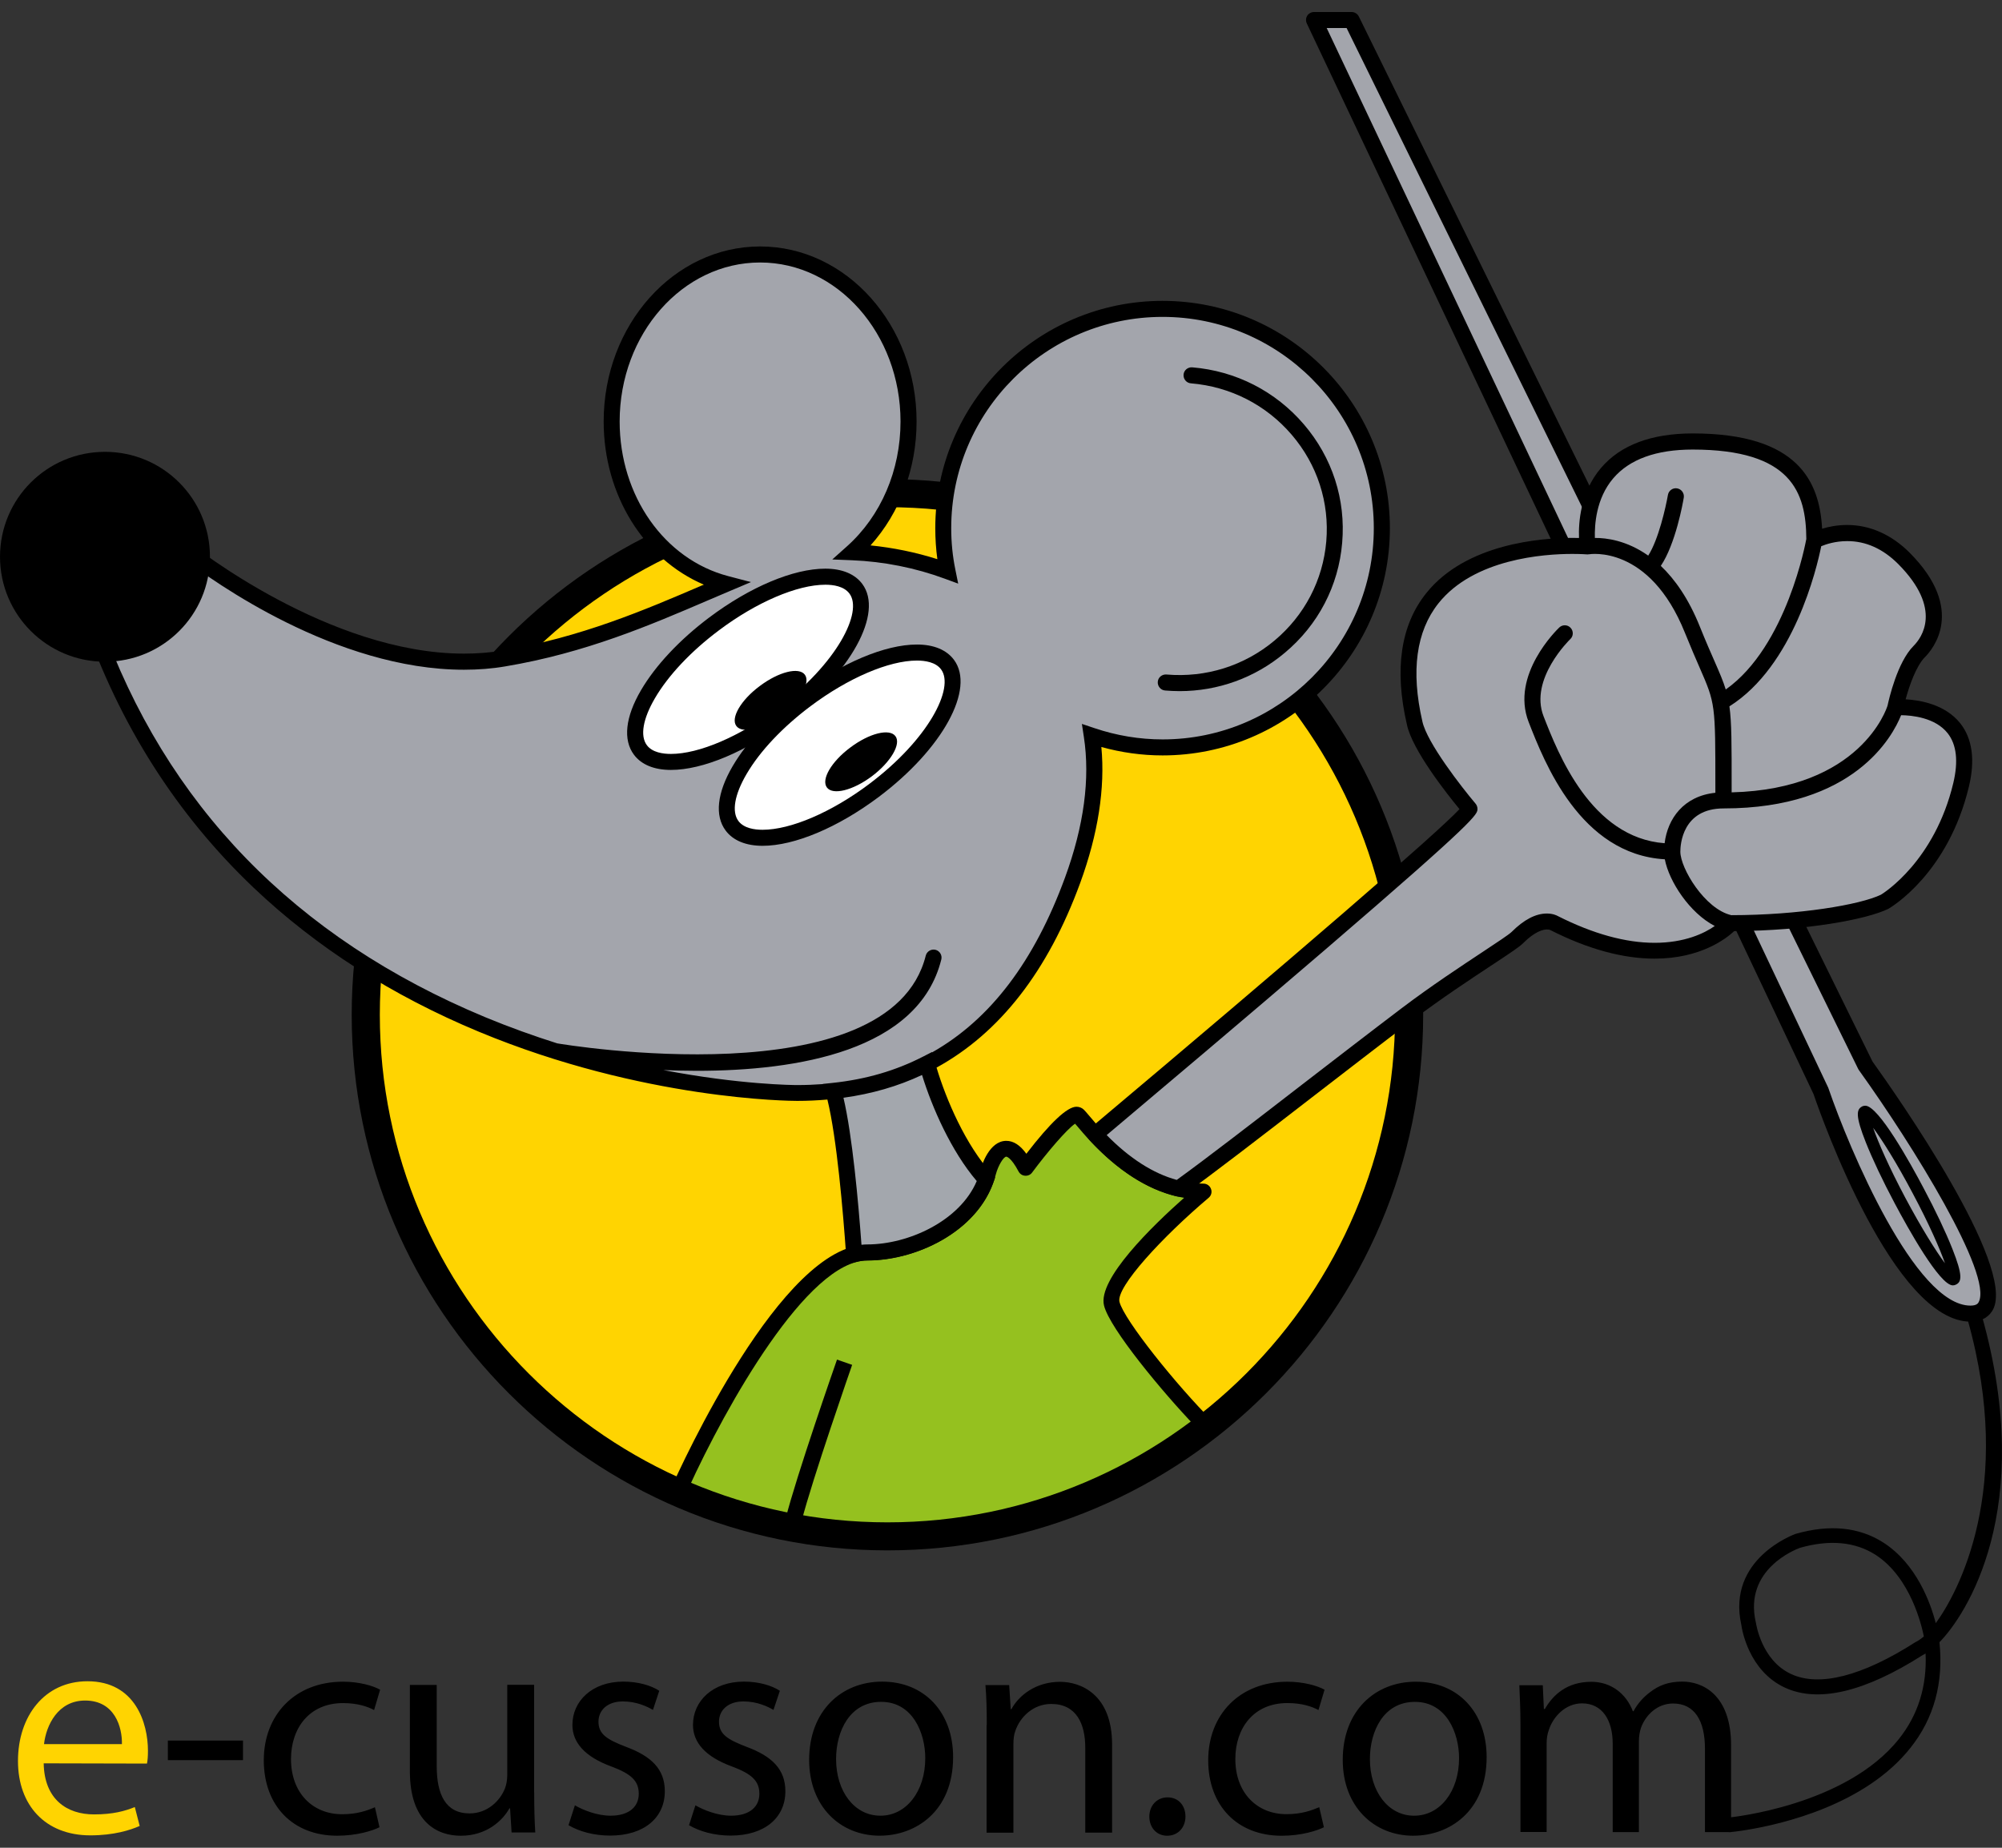
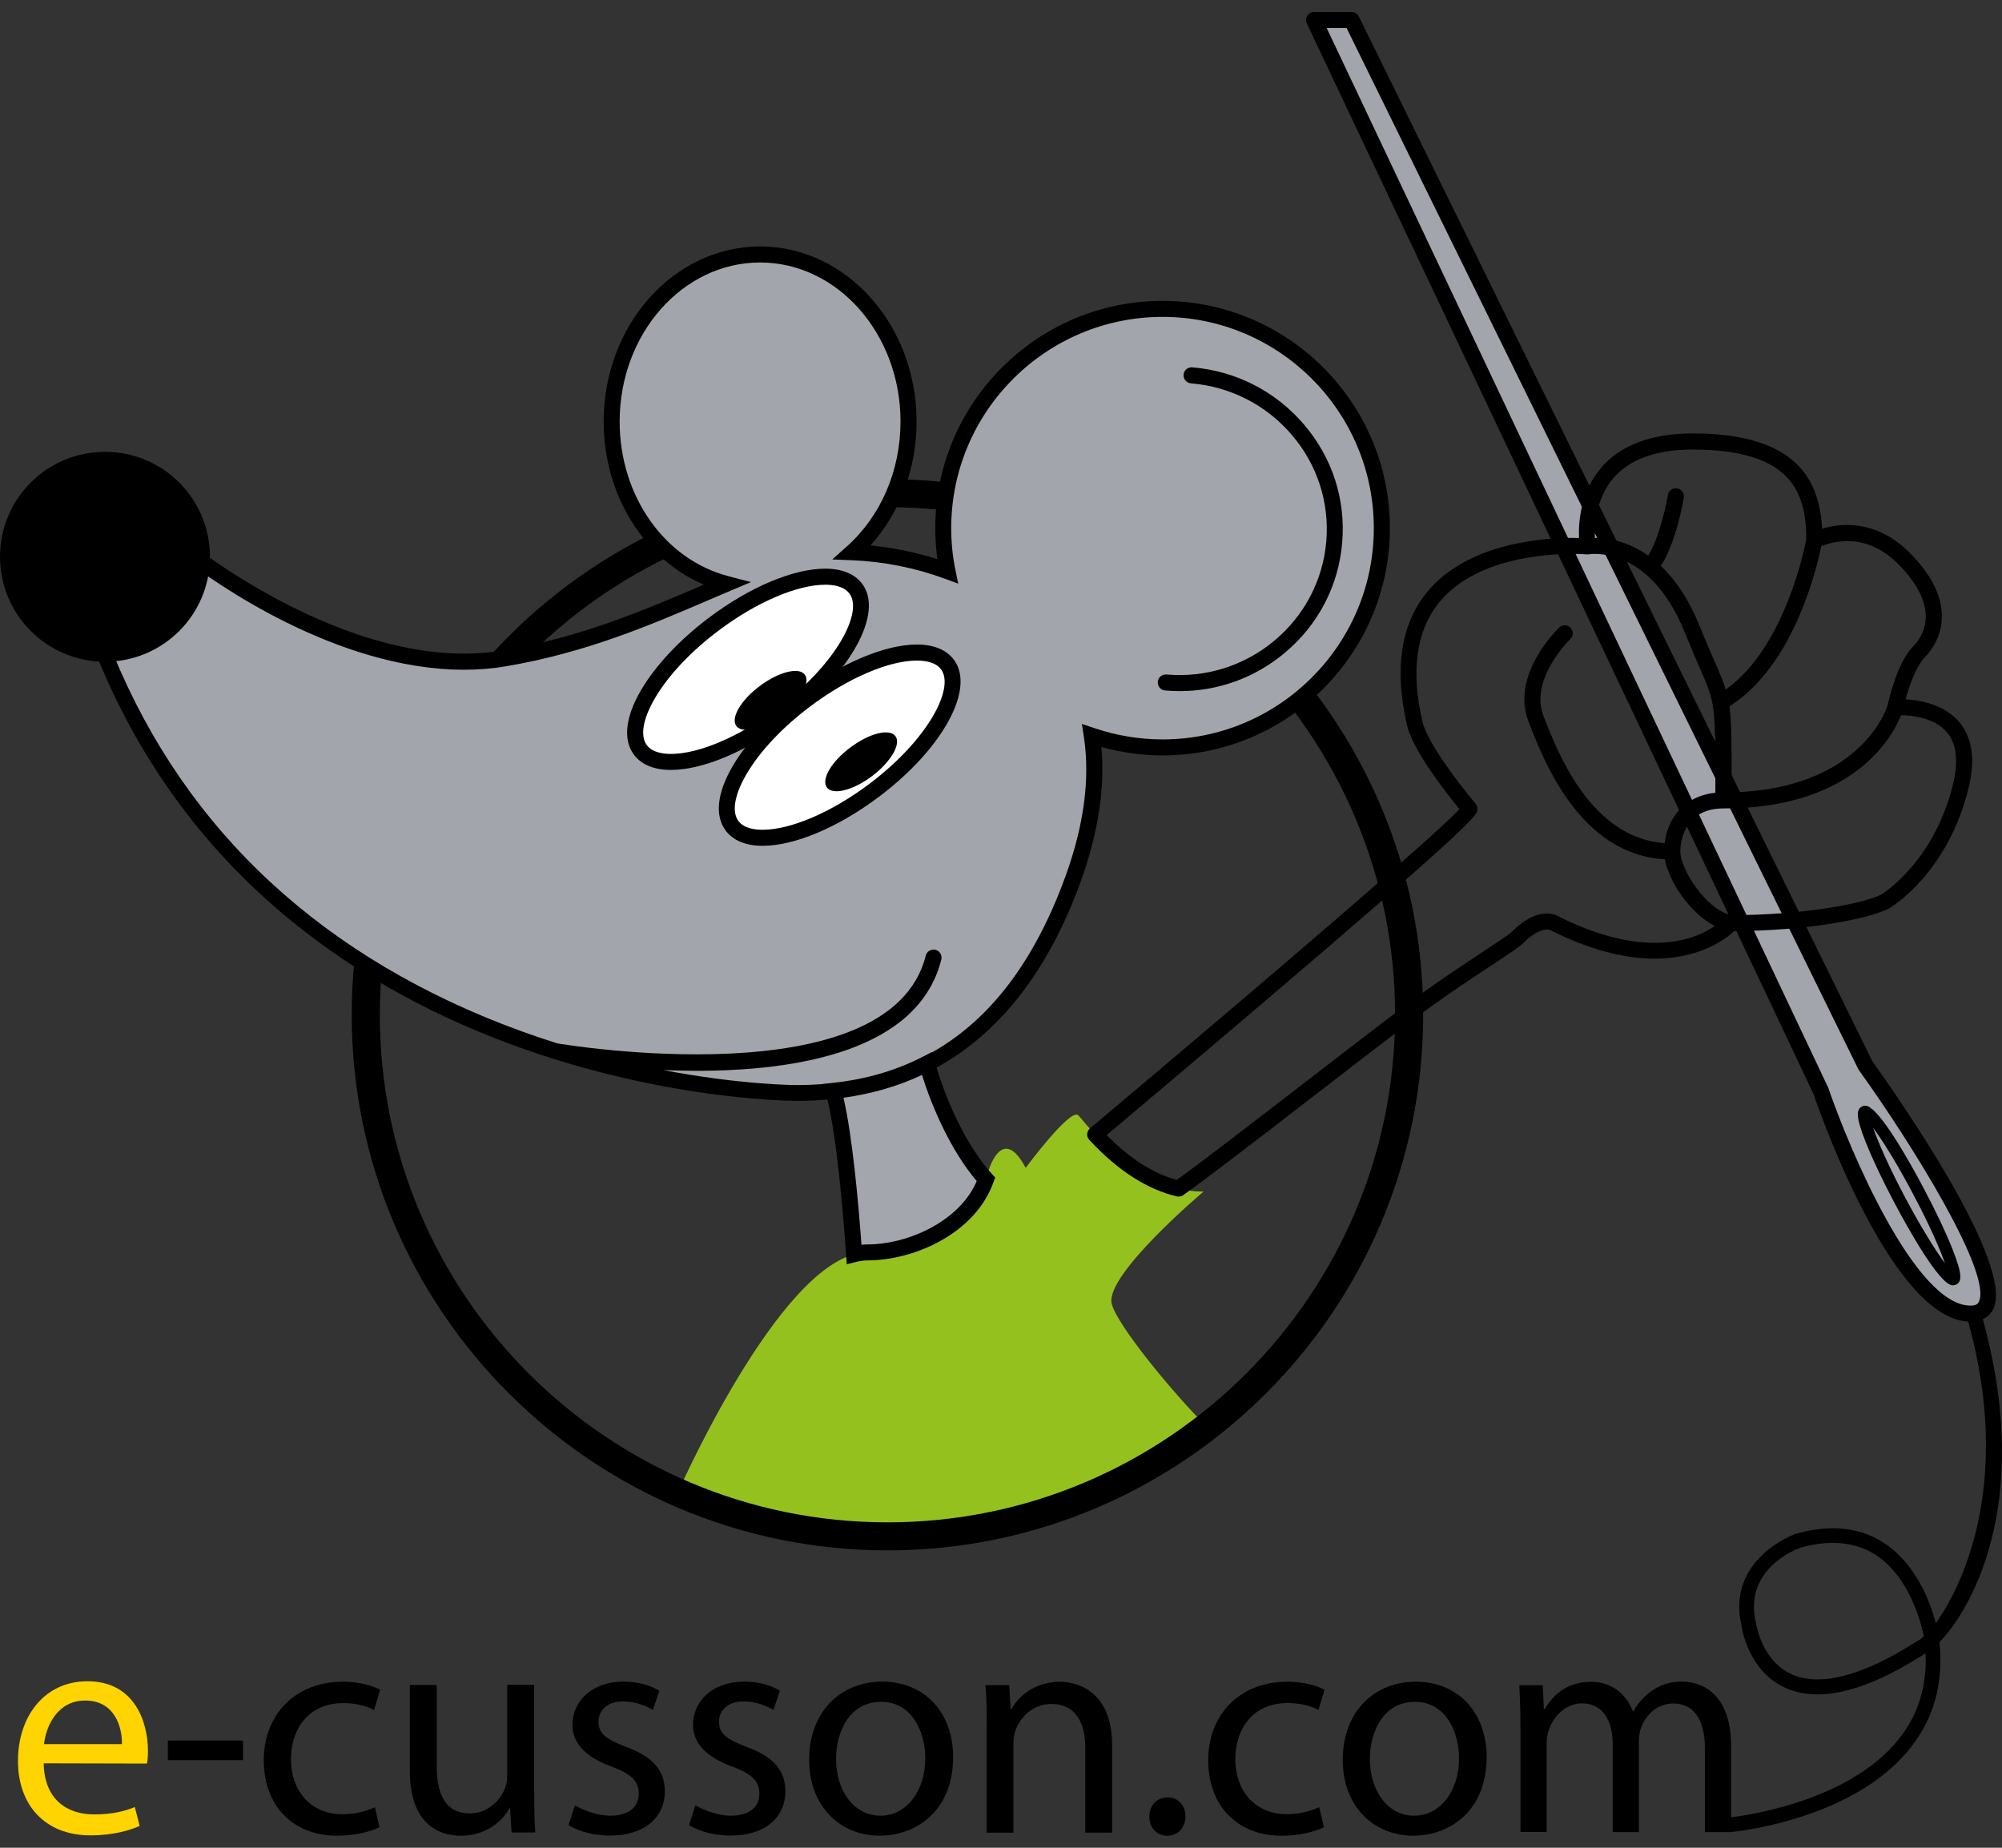
<svg xmlns="http://www.w3.org/2000/svg" height="120" viewBox="0 0 130 120" width="130">
  <rect x="0" y="0" width="130" height="120" fill="#333333" stroke="none" />
-   <circle fill="#FFD401" cx="57.626" cy="65.902" r="33.875" />
  <path fill="#95C11F" d="M72.189 84.672c-.468-1.86 5.961-7.285 5.961-7.285-4.486 0-7.625-4.448-8.132-4.956-.509-.511-3.416 3.413-3.416 3.413-1.554-2.945-2.439.273-2.439.273-.813 3.295-4.713 5.229-7.861 5.229-5.263 0-11.844 14.589-12.29 15.591 4.165 1.829 8.764 2.854 13.612 2.854 7.821 0 15.022-2.66 20.762-7.11-2.284-2.273-5.861-6.648-6.197-8.009z" />
-   <path d="M78.754 92.318c-2.346-2.338-5.773-6.607-6.061-7.773-.236-.953 2.823-4.25 5.793-6.758.168-.143.23-.371.15-.574-.074-.207-.271-.344-.486-.344-3.718 0-6.525-3.34-7.449-4.439-.146-.174-.242-.284-.317-.359-.128-.129-.304-.195-.483-.195-.603 0-1.695 1.029-3.254 3.054-.408-.567-.841-.839-1.302-.839-1.104 0-1.595 1.58-1.684 1.908-.737 2.99-4.393 4.838-7.357 4.838-5.532 0-12.042 14.271-12.765 15.898-.058.127-.061.272-.012.398.051.13.147.232.274.289 4.381 1.921 9.029 2.896 13.822 2.896 7.698 0 14.991-2.498 21.083-7.218.115-.095.188-.231.197-.38.015-.15-.046-.3-.149-.402zm-21.128 6.955c-1.886 0-3.749-.156-5.579-.467.685-2.697 3.259-10.088 3.287-10.167l-.983-.342c-.115.323-2.655 7.614-3.333 10.317-2.155-.436-4.263-1.082-6.315-1.949 2.458-5.391 7.749-14.801 11.6-14.801 3.429 0 7.497-2.104 8.365-5.611.149-.553.497-1.135.676-1.135.005 0 .296.014.798.965.083.154.243.264.421.272.184.015.354-.065.457-.206.983-1.324 2.246-2.8 2.788-3.172.03.033.063.075.101.114.898 1.067 3.435 4.088 6.979 4.7-2.058 1.826-5.627 5.289-5.198 6.996.367 1.496 3.828 5.66 5.915 7.832-5.816 4.36-12.71 6.654-19.979 6.654z" />
  <path d="M57.626 100.687c-19.18 0-34.788-15.603-34.788-34.782 0-19.187 15.604-34.789 34.788-34.789 19.179 0 34.788 15.602 34.788 34.789-.002 19.181-15.609 34.782-34.788 34.782zm0-67.748c-18.176 0-32.962 14.787-32.962 32.965 0 18.174 14.786 32.963 32.962 32.963 18.175 0 32.964-14.787 32.964-32.963-.001-18.177-14.789-32.965-32.964-32.965z" />
  <path fill="#A3A5AC" d="M121.14 69.203 87.765 1.3h-2.44l32.918 69.558s4.957 14.456 9.711 14.456c4.755-.004-6.814-16.111-6.814-16.111z" />
  <path d="M127.953 85.832c-4.953 0-9.631-13.135-10.19-14.776L84.857 1.522c-.076-.161-.063-.354.027-.501.098-.149.264-.242.441-.242h2.438c.197 0 .382.113.472.291l33.354 67.866c1.627 2.271 9.302 13.229 7.833 16.103-.193.359-.596.793-1.469.793zM86.148 1.819l32.565 68.813c.01.021.017.035.021.056 1.346 3.923 5.625 14.103 9.219 14.103.418 0 .498-.162.535-.23.922-1.793-4.281-10.188-7.774-15.055-.019-.021-.031-.049-.046-.072L87.441 1.82l-1.293-.001z" />
  <path d="M126.809 83.477c-.859 0-2.928-3.73-3.781-5.338-.774-1.455-1.442-2.868-1.879-3.969-.664-1.68-.604-2.105-.252-2.301l.03-.019c.063-.026.126-.041.196-.041.859 0 2.932 3.737 3.781 5.345.776 1.455 1.444 2.863 1.881 3.969.668 1.688.603 2.113.24 2.297-.063.037-.14.057-.216.057zm-5.176-10.233c.327.944 1.025 2.541 2.081 4.531 1.062 1.993 1.991 3.469 2.583 4.268-.329-.94-1.025-2.537-2.082-4.521-1.055-2-1.987-3.475-2.582-4.278z" />
-   <path fill="#A3A5AC" d="M123.074 45.941s.539-2.63 1.56-3.636c1.003-1.007 1.819-3.211-1.009-6.044-2.823-2.824-5.811-1.154-5.811-1.154 0-2.948-.699-6.431-7.902-6.431-7.932 0-6.816 6.816-6.816 6.816s-14.171-1.24-11.232 11.465c.373 1.817 3.564 5.576 3.564 5.576 0 .63-17.675 15.56-24.316 21.146 1.127 1.22 3.002 2.946 5.414 3.517 3.188-2.291 9.637-7.387 14.801-11.297 3.299-2.5 6.715-4.521 7.201-5.009 1.514-1.515 2.396-.94 2.396-.94 7.975 4.035 11.467 0 11.467 0 4.572 0 8.596-.695 9.996-1.39 0 0 3.634-2.092 4.956-7.586 1.313-5.5-4.269-5.033-4.269-5.033z" />
  <path d="M127.293 46.978c-.983-1.238-2.625-1.51-3.551-1.562.235-.873.688-2.177 1.26-2.745.482-.482 2.693-3.069-1.004-6.781-1.178-1.178-2.58-1.796-4.053-1.796-.65 0-1.211.116-1.625.244-.168-3.029-1.518-6.189-8.402-6.189-2.689 0-4.691.755-5.958 2.244-1.345 1.581-1.464 3.55-1.427 4.546-.127-.002-.27-.006-.426-.006-1.994 0-6.914.353-9.504 3.602-1.656 2.079-2.074 4.949-1.244 8.524.338 1.638 2.594 4.495 3.414 5.489-1.494 1.6-10.683 9.538-23.99 20.729-.106.092-.176.225-.188.364-.011.142.04.28.142.388 1.826 1.973 3.733 3.209 5.678 3.67.037.008.078.014.117.014.104 0 .215-.031.306-.098 1.938-1.391 5.069-3.81 8.384-6.371 2.161-1.664 4.387-3.39 6.426-4.933 1.91-1.446 3.842-2.718 5.252-3.649 1.191-.785 1.771-1.172 2-1.404.775-.777 1.309-.895 1.551-.895.119 0 .188.024.193.024.023.021.018.013.047.025 2.426 1.228 4.697 1.846 6.752 1.846 2.984 0 4.648-1.302 5.17-1.789 4.645-.021 8.606-.755 10.008-1.447.016-.006.021-.011.029-.017.155-.092 3.846-2.27 5.202-7.919.413-1.727.224-3.113-.559-4.108zm-4.034-10.35c2.92 2.936 1.506 4.807 1.009 5.308-1.072 1.064-1.617 3.507-1.697 3.878-.063.225-1.777 5.433-10.127 5.645v-.312c.002-2.819.002-4.23-.144-5.274 4.181-2.631 5.676-8.978 5.962-10.4.299-.123.907-.331 1.678-.331 1.21-.007 2.33.496 3.319 1.486zm-18.502-5.565c1.058-1.238 2.793-1.867 5.155-1.867 6.427 0 7.367 2.786 7.382 5.819h-.003c-.014.07-1.242 6.945-5.229 9.764-.162-.53-.394-1.072-.725-1.827-.251-.569-.563-1.281-.946-2.23-.737-1.848-1.64-3.11-2.546-3.972.957-1.42 1.438-4.096 1.491-4.432.047-.281-.146-.553-.429-.601-.285-.051-.553.145-.6.426-.143.81-.609 2.892-1.279 3.94-1.406-.994-2.735-1.154-3.465-1.147-.022-.821.062-2.546 1.194-3.873zm2.684 30.167c-1.884 0-3.992-.583-6.266-1.729-.105-.061-.352-.173-.73-.173-.726 0-1.49.399-2.289 1.196-.166.168-.981.703-1.838 1.271-1.424.943-3.375 2.224-5.31 3.689-2.038 1.543-4.272 3.271-6.438 4.938-3.197 2.47-6.225 4.81-8.158 6.206-1.531-.418-3.059-1.395-4.549-2.911 3.262-2.748 9.082-7.657 14.229-12.076 9.848-8.463 9.848-8.749 9.848-9.11 0-.123-.044-.241-.123-.337-.861-1.019-3.168-3.962-3.457-5.355-.75-3.262-.399-5.837 1.043-7.653 2.305-2.897 6.842-3.212 8.688-3.212.582 0 .944.029.946.029.045.006.094 0 .142-.008v.003c.037-.009 3.926-.65 6.235 5.104.389.961.701 1.681.953 2.258 1.022 2.342 1.022 2.342 1.021 7.777v.349c-2.061.212-3.102 1.685-3.295 3.276-4.786-.352-6.928-5.853-7.861-8.245-.943-2.415 1.701-4.977 1.736-5.012.208-.194.216-.524.018-.733-.192-.209-.523-.219-.733-.022-.13.126-3.187 3.072-1.988 6.146 1.015 2.597 3.343 8.585 8.841 8.91.271 1.432 1.607 3.485 3.243 4.332-.677.476-1.955 1.092-3.908 1.092zm19.396-10.373c-1.208 5.041-4.476 7.115-4.697 7.248-1.349.654-5.336 1.328-9.717 1.33-1.722-.399-3.31-3.048-3.31-4.123 0-.467.137-2.81 2.813-2.81 8.477 0 10.97-4.678 11.523-6.054.68.007 2.209.143 3.023 1.171.58.736.701 1.824.365 3.238z" />
  <path fill="#A3A5AC" d="M70.902 47.778c1.442.487 2.986.765 4.592.765 7.863 0 14.24-6.378 14.24-14.241s-6.377-14.241-14.24-14.241-14.241 6.378-14.241 14.241c0 .952.094 1.889.274 2.793-1.999-.74-4.123-1.148-6.176-1.229 2.224-1.992 3.647-5.05 3.647-8.494 0-5.989-4.317-10.849-9.638-10.849-5.323 0-9.639 4.854-9.639 10.849 0 5.132 3.178 9.429 7.436 10.544-3.941 1.664-8.613 3.871-14.423 4.848-9.905 1.656-20.64-7.019-20.64-7.019L5.897 40.08c10.118 29.336 42.348 30.899 45.872 30.899 9.223 0 14.771-5.301 17.89-13.814 1.311-3.615 1.648-6.734 1.243-9.387z" />
  <path fill="#A3A7AD" d="M56.313 81.338c2.989 0 6.654-1.744 7.709-4.74-1.777-1.961-3.181-5.148-3.829-7.529-1.798.924-3.808 1.525-6.084 1.768.693 2.367 1.139 7.578 1.351 10.625.295-.069.573-.124.853-.124z" />
  <path d="M75.492 19.539c-8.137 0-14.759 6.622-14.759 14.762 0 .682.044 1.355.135 2.014-1.396-.444-2.871-.747-4.341-.894 1.912-2.122 2.991-4.997 2.991-8.049 0-6.271-4.557-11.366-10.159-11.366-5.603 0-10.16 5.101-10.16 11.366 0 4.772 2.615 8.938 6.507 10.598-.054.021-.105.045-.156.063-3.669 1.575-7.829 3.359-12.905 4.214-.804.135-1.65.202-2.514.202-8.798 0-17.625-7.04-17.711-7.115l-.305-.244-6.838 4.786.128.37c2.346 6.807 6.072 12.663 11.072 17.412 4.064 3.859 8.987 7.006 14.625 9.349 10.676 4.438 20.26 4.489 20.664 4.489.668 0 1.324-.031 1.961-.088.614 2.498 1.022 7.328 1.215 10.086l.043.611.598-.146c.232-.059.483-.104.733-.104 3.104 0 7.033-1.786 8.2-5.093l.104-.293-.211-.23c-1.698-1.869-2.962-4.799-3.593-6.906 4.102-2.25 7.228-6.258 9.328-11.994 1.164-3.193 1.625-6.159 1.373-8.827 1.304.361 2.636.547 3.974.547 8.14 0 14.762-6.621 14.762-14.762.001-8.135-6.623-14.758-14.761-14.758zM63.425 76.703c-1.097 2.582-4.42 4.115-7.111 4.115-.128 0-.254.01-.374.023-.204-2.794-.594-7.1-1.17-9.549 1.829-.252 3.534-.742 5.102-1.48.655 2.125 1.896 4.947 3.553 6.891zM75.492 48.02c-1.49 0-2.98-.245-4.426-.733l-.813-.273.128.848c.415 2.7.006 5.772-1.224 9.13-1.994 5.445-4.851 9.213-8.629 11.352l-.006-.023-.571.293c-1.785.918-3.716 1.484-5.899 1.715l-.618.064.002.012c-.546.041-1.103.063-1.674.063-.235 0-3.701-.021-8.692-.974.697.028 1.423.049 2.166.049 6.543 0 14.405-1.289 15.887-7.228.07-.276-.099-.563-.379-.632-.276-.066-.561.104-.63.378-2.327 9.308-23.603 5.759-23.93 5.699-1.52-.481-3.087-1.042-4.683-1.703-12.344-5.137-20.75-13.804-24.986-25.774l5.557-3.89c1.686 1.291 9.73 7.104 18.058 7.102.92 0 1.826-.069 2.685-.218 5.199-.871 9.42-2.684 13.144-4.283.477-.202.942-.399 1.396-.595l1.408-.596-1.48-.389c-4.148-1.089-7.046-5.22-7.046-10.041 0-5.692 4.09-10.326 9.12-10.326 5.026 0 9.118 4.634 9.118 10.326 0 3.174-1.266 6.128-3.473 8.104l-.958.856 1.284.052c2.039.08 4.12.494 6.016 1.196l.876.322-.185-.914c-.178-.866-.268-1.773-.268-2.689 0-7.566 6.157-13.72 13.724-13.72 7.564 0 13.717 6.152 13.717 13.72.002 7.566-6.153 13.72-13.716 13.72z" />
  <path d="M76.594 44.885c-.313 0-.619-.017-.936-.041-.287-.022-.498-.275-.478-.564.021-.285.272-.498.563-.475 2.559.219 5.049-.563 7.009-2.198 1.957-1.636 3.153-3.926 3.37-6.448.213-2.525-.582-4.984-2.245-6.924-1.658-1.939-3.985-3.127-6.546-3.34-.285-.021-.498-.273-.477-.563.021-.285.272-.496.564-.476 2.835.235 5.406 1.553 7.248 3.702 1.844 2.151 2.729 4.882 2.488 7.688-.234 2.804-1.563 5.348-3.738 7.159-1.926 1.616-4.322 2.48-6.822 2.48z" />
  <path fill="#FFF" d="M50.788 46.417c-3.861 2.896-7.984 3.924-9.202 2.289-1.219-1.624.922-5.294 4.783-8.187 3.859-2.896 7.984-3.924 9.203-2.289 1.221 1.626-.922 5.292-4.784 8.187zM56.742 51.345c-3.859 2.894-7.985 3.923-9.203 2.287-1.221-1.625.925-5.292 4.783-8.188 3.859-2.896 7.983-3.923 9.202-2.287 1.222 1.625-.924 5.293-4.782 8.188z" />
  <path d="M49.522 54.93c-1.087 0-1.918-.343-2.4-.988-.723-.963-.562-2.452.455-4.189.94-1.604 2.511-3.281 4.432-4.725 2.645-1.982 5.461-3.17 7.533-3.17 1.089 0 1.918.344 2.4.988 1.411 1.882-.735 5.798-4.888 8.916-2.646 1.983-5.463 3.168-7.532 3.168zm10.019-12.031c-1.827 0-4.472 1.135-6.907 2.962-1.814 1.36-3.292 2.925-4.16 4.415-.781 1.336-.97 2.442-.525 3.043.356.474 1.047.57 1.57.57 1.827 0 4.473-1.134 6.907-2.962 3.875-2.908 5.575-6.265 4.682-7.456-.349-.472-1.043-.572-1.567-.572z" />
  <path d="M43.566 50.002c-1.087 0-1.917-.342-2.399-.985-.723-.963-.563-2.454.456-4.191.938-1.604 2.511-3.283 4.431-4.724 2.646-1.986 5.46-3.171 7.535-3.171 1.087 0 1.915.342 2.4.987 1.41 1.882-.735 5.8-4.893 8.914-2.641 1.985-5.454 3.17-7.53 3.17zm10.027-12.028c-1.828 0-4.475 1.133-6.908 2.961-1.814 1.359-3.292 2.926-4.161 4.417-.778 1.333-.969 2.441-.521 3.042.352.473 1.043.569 1.565.569 1.828 0 4.473-1.134 6.908-2.962 3.877-2.904 5.576-6.263 4.682-7.453-.355-.476-1.048-.574-1.565-.574z" />
  <path d="M50.741 46.417c-1.231.927-2.542 1.25-2.926.732-.385-.517.294-1.687 1.525-2.599 1.229-.924 2.54-1.248 2.923-.733.384.519-.297 1.676-1.522 2.6zM56.621 50.409c-1.23.924-2.541 1.25-2.926.733-.386-.521.295-1.688 1.525-2.6 1.231-.925 2.54-1.25 2.925-.733.383.507-.3 1.677-1.524 2.6zM13.633 36.16c0 3.768-3.047 6.815-6.816 6.815-3.768 0-6.816-3.058-6.816-6.815 0-3.769 3.047-6.816 6.816-6.816 3.768 0 6.816 3.047 6.816 6.816zM113.427 118.841c-.606.099-.993.138-1.063.142-.262.03-.492-.162-.521-.425-.021-.269.171-.498.433-.524.075-.004 7.582-.748 11.033-5.104 1.245-1.563 1.823-3.423 1.729-5.545-.078.05-.139.077-.176.095-3.789 2.417-6.813 3.128-8.982 2.11-2.322-1.093-2.762-3.74-2.805-4.052-.965-4.318 3.465-5.9 3.506-5.916.008-.002.02-.008.022-.008 2.207-.631 4.122-.441 5.695.567 2.144 1.38 3.063 3.917 3.401 5.233 1.42-1.938 5.151-8.737 2.08-19.672-.063-.258.082-.521.336-.59.25-.072.52.075.586.329 3.531 12.585-1.078 19.462-2.762 21.171.272 2.641-.357 4.946-1.888 6.865-2.932 3.7-8.332 4.95-10.624 5.324zm3.456-18.32c-.258.096-3.652 1.383-2.874 4.82.002.016.004.023.011.041.004.025.338 2.43 2.275 3.331 1.832.86 4.626.146 8.083-2.065.021-.016.044-.023.065-.033.012-.006.202-.099.482-.34-.133-.666-.848-3.822-3.139-5.302-1.327-.846-2.975-.999-4.903-.452zM75.787 119.219c-.68 0-1.155-.527-1.155-1.248 0-.708.494-1.244 1.185-1.244.695 0 1.161.521 1.161 1.244 0 .707-.479 1.248-1.187 1.248h-.004zM85.968 118.668c-.455.226-1.459.552-2.747.552-2.88 0-4.766-1.956-4.766-4.903 0-2.943 2.019-5.1 5.144-5.1 1.028 0 1.935.254 2.411.518l-.395 1.322c-.41-.223-1.068-.454-2.018-.454-2.199 0-3.38 1.636-3.38 3.632 0 2.219 1.426 3.584 3.315 3.584.99 0 1.638-.244 2.133-.453l.303 1.302zM91.775 119.219c-2.565 0-4.584-1.9-4.584-4.924 0-3.203 2.111-5.079 4.741-5.079 2.748 0 4.603 1.993 4.603 4.897 0 3.557-2.469 5.104-4.74 5.104l-.02.002zm.064-1.301c1.657 0 2.905-1.563 2.905-3.737 0-1.628-.817-3.655-2.866-3.655-2.037 0-2.923 1.901-2.923 3.717 0 2.09 1.184 3.676 2.863 3.676h.021v-.001z" />
  <path d="M112.414 118.984h-1.702v-5.408c0-1.857-.695-2.944-2.068-2.944-1.021 0-1.769.729-2.082 1.563-.086.252-.139.568-.139.863v5.926h-1.702v-5.734c0-1.543-.677-2.627-1.993-2.627-1.071 0-1.88.863-2.159 1.742-.094.252-.138.547-.138.846v5.766h-1.7v-6.949c0-1.002-.041-1.791-.072-2.582h1.521l.072 1.543h.063c.527-.91 1.428-1.767 3.021-1.767 1.287 0 2.271.789 2.693 1.911h.043c.295-.549.688-.951 1.086-1.246.569-.436 1.185-.678 2.095-.678 1.284 0 3.155.834 3.155 4.15v5.631h.002v-.004h.004v-.002z" />
  <path fill="#FFD401" d="M2.837 114.517c.041 2.356 1.521 3.317 3.266 3.317 1.245 0 2.018-.221 2.651-.477l.316 1.227c-.611.271-1.68.611-3.202.611-2.926 0-4.701-1.953-4.701-4.83 0-2.904 1.721-5.178 4.513-5.178 3.126 0 3.927 2.749 3.927 4.514 0 .355-.021.635-.063.832l-6.707-.016zm5.081-1.246c.022-1.089-.456-2.832-2.389-2.832-1.773 0-2.533 1.615-2.671 2.832h5.06z" />
  <path d="M15.779 113.039v1.27H10.9v-1.27h4.879zM24.643 118.668c-.454.226-1.468.55-2.748.55-2.883 0-4.766-1.952-4.766-4.901 0-2.945 2.02-5.102 5.146-5.102 1.026 0 1.933.254 2.408.52l-.391 1.322c-.41-.221-1.069-.452-2.017-.452-2.198 0-3.379 1.638-3.379 3.634 0 2.219 1.424 3.584 3.317 3.584.991 0 1.638-.242 2.133-.455l.297 1.3zM34.688 116.398c0 .992.021 1.86.07 2.608h-1.539l-.097-1.565h-.042c-.434.775-1.458 1.779-3.159 1.779-1.499 0-3.306-.846-3.306-4.193v-5.602h1.744v5.281c0 1.816.567 3.063 2.132 3.063 1.161 0 1.976-.816 2.291-1.605.095-.232.157-.553.157-.891v-5.855h1.743v6.975l.006.005zM37.33 117.244c.536.313 1.447.674 2.311.674 1.245 0 1.837-.611 1.837-1.424 0-.836-.495-1.291-1.766-1.767-1.741-.634-2.543-1.565-2.543-2.705 0-1.538 1.27-2.812 3.307-2.812.971 0 1.816.255 2.333.596l-.41 1.241c-.383-.222-1.07-.55-1.953-.55-1.029 0-1.584.594-1.584 1.313 0 .815.548 1.16 1.793 1.638 1.638.608 2.515 1.449 2.515 2.883 0 1.701-1.321 2.879-3.558 2.879-1.045 0-2.019-.27-2.696-.676l.414-1.29zM45.157 117.244c.539.313 1.448.674 2.315.674 1.244 0 1.838-.611 1.838-1.424 0-.836-.496-1.291-1.765-1.767-1.743-.634-2.546-1.565-2.546-2.705 0-1.538 1.269-2.812 3.306-2.812.972 0 1.818.255 2.335.596l-.414 1.241c-.38-.222-1.068-.55-1.954-.55-1.023 0-1.584.594-1.584 1.313 0 .815.55 1.16 1.795 1.638 1.639.608 2.515 1.449 2.515 2.883 0 1.701-1.321 2.879-3.558 2.879-1.047 0-2.018-.27-2.697-.676l.414-1.29zM57.126 119.217c-2.567 0-4.584-1.9-4.584-4.924 0-3.201 2.113-5.082 4.741-5.082 2.749 0 4.607 1.994 4.607 4.9 0 3.559-2.472 5.104-4.746 5.104l-.018.002zm.05-1.299c1.659 0 2.906-1.563 2.906-3.737 0-1.628-.815-3.657-2.864-3.657-2.036 0-2.927 1.903-2.927 3.717 0 2.09 1.186 3.676 2.865 3.676l.02.001zM64.076 112.022c0-1.004-.021-1.793-.086-2.586h1.542l.1 1.563h.044c.478-.887 1.581-1.776 3.16-1.776 1.319 0 3.378.793 3.378 4.08v5.715h-1.742v-5.514c0-1.544-.568-2.843-2.216-2.843-1.13 0-2.017.814-2.334 1.774-.084.224-.115.526-.115.819v5.768h-1.743v-6.994h.021l-.009-.006z" />
</svg>